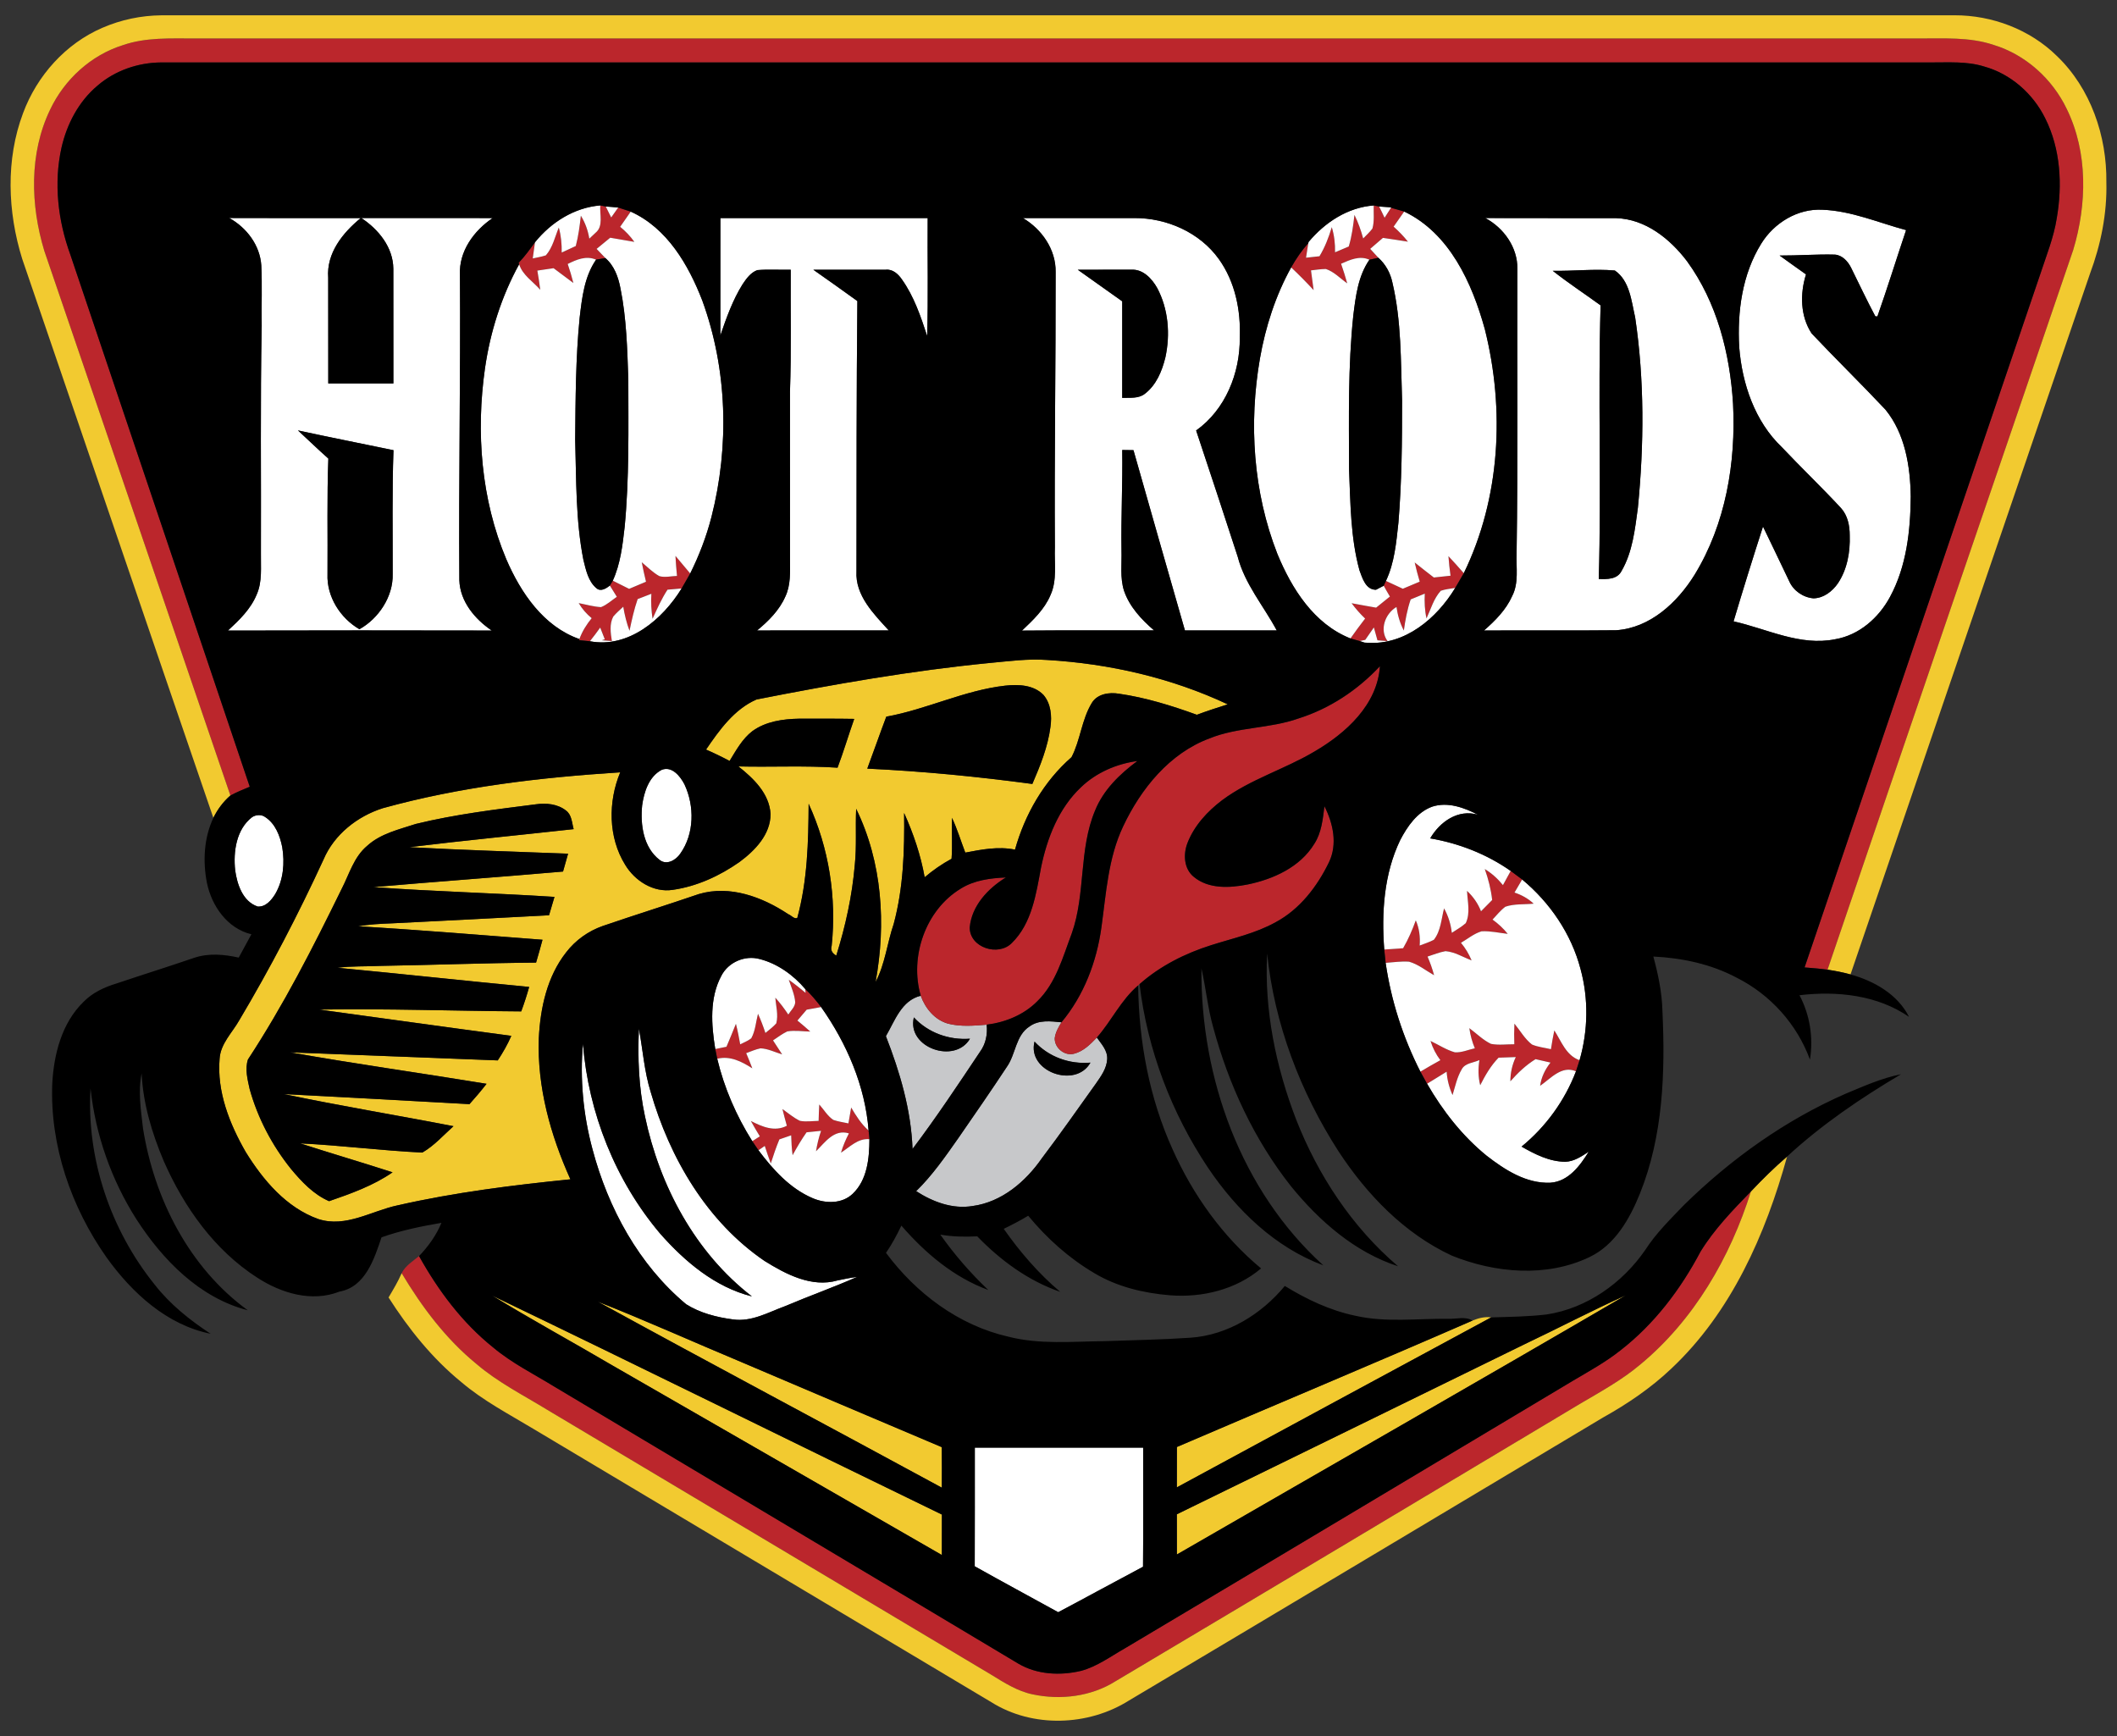
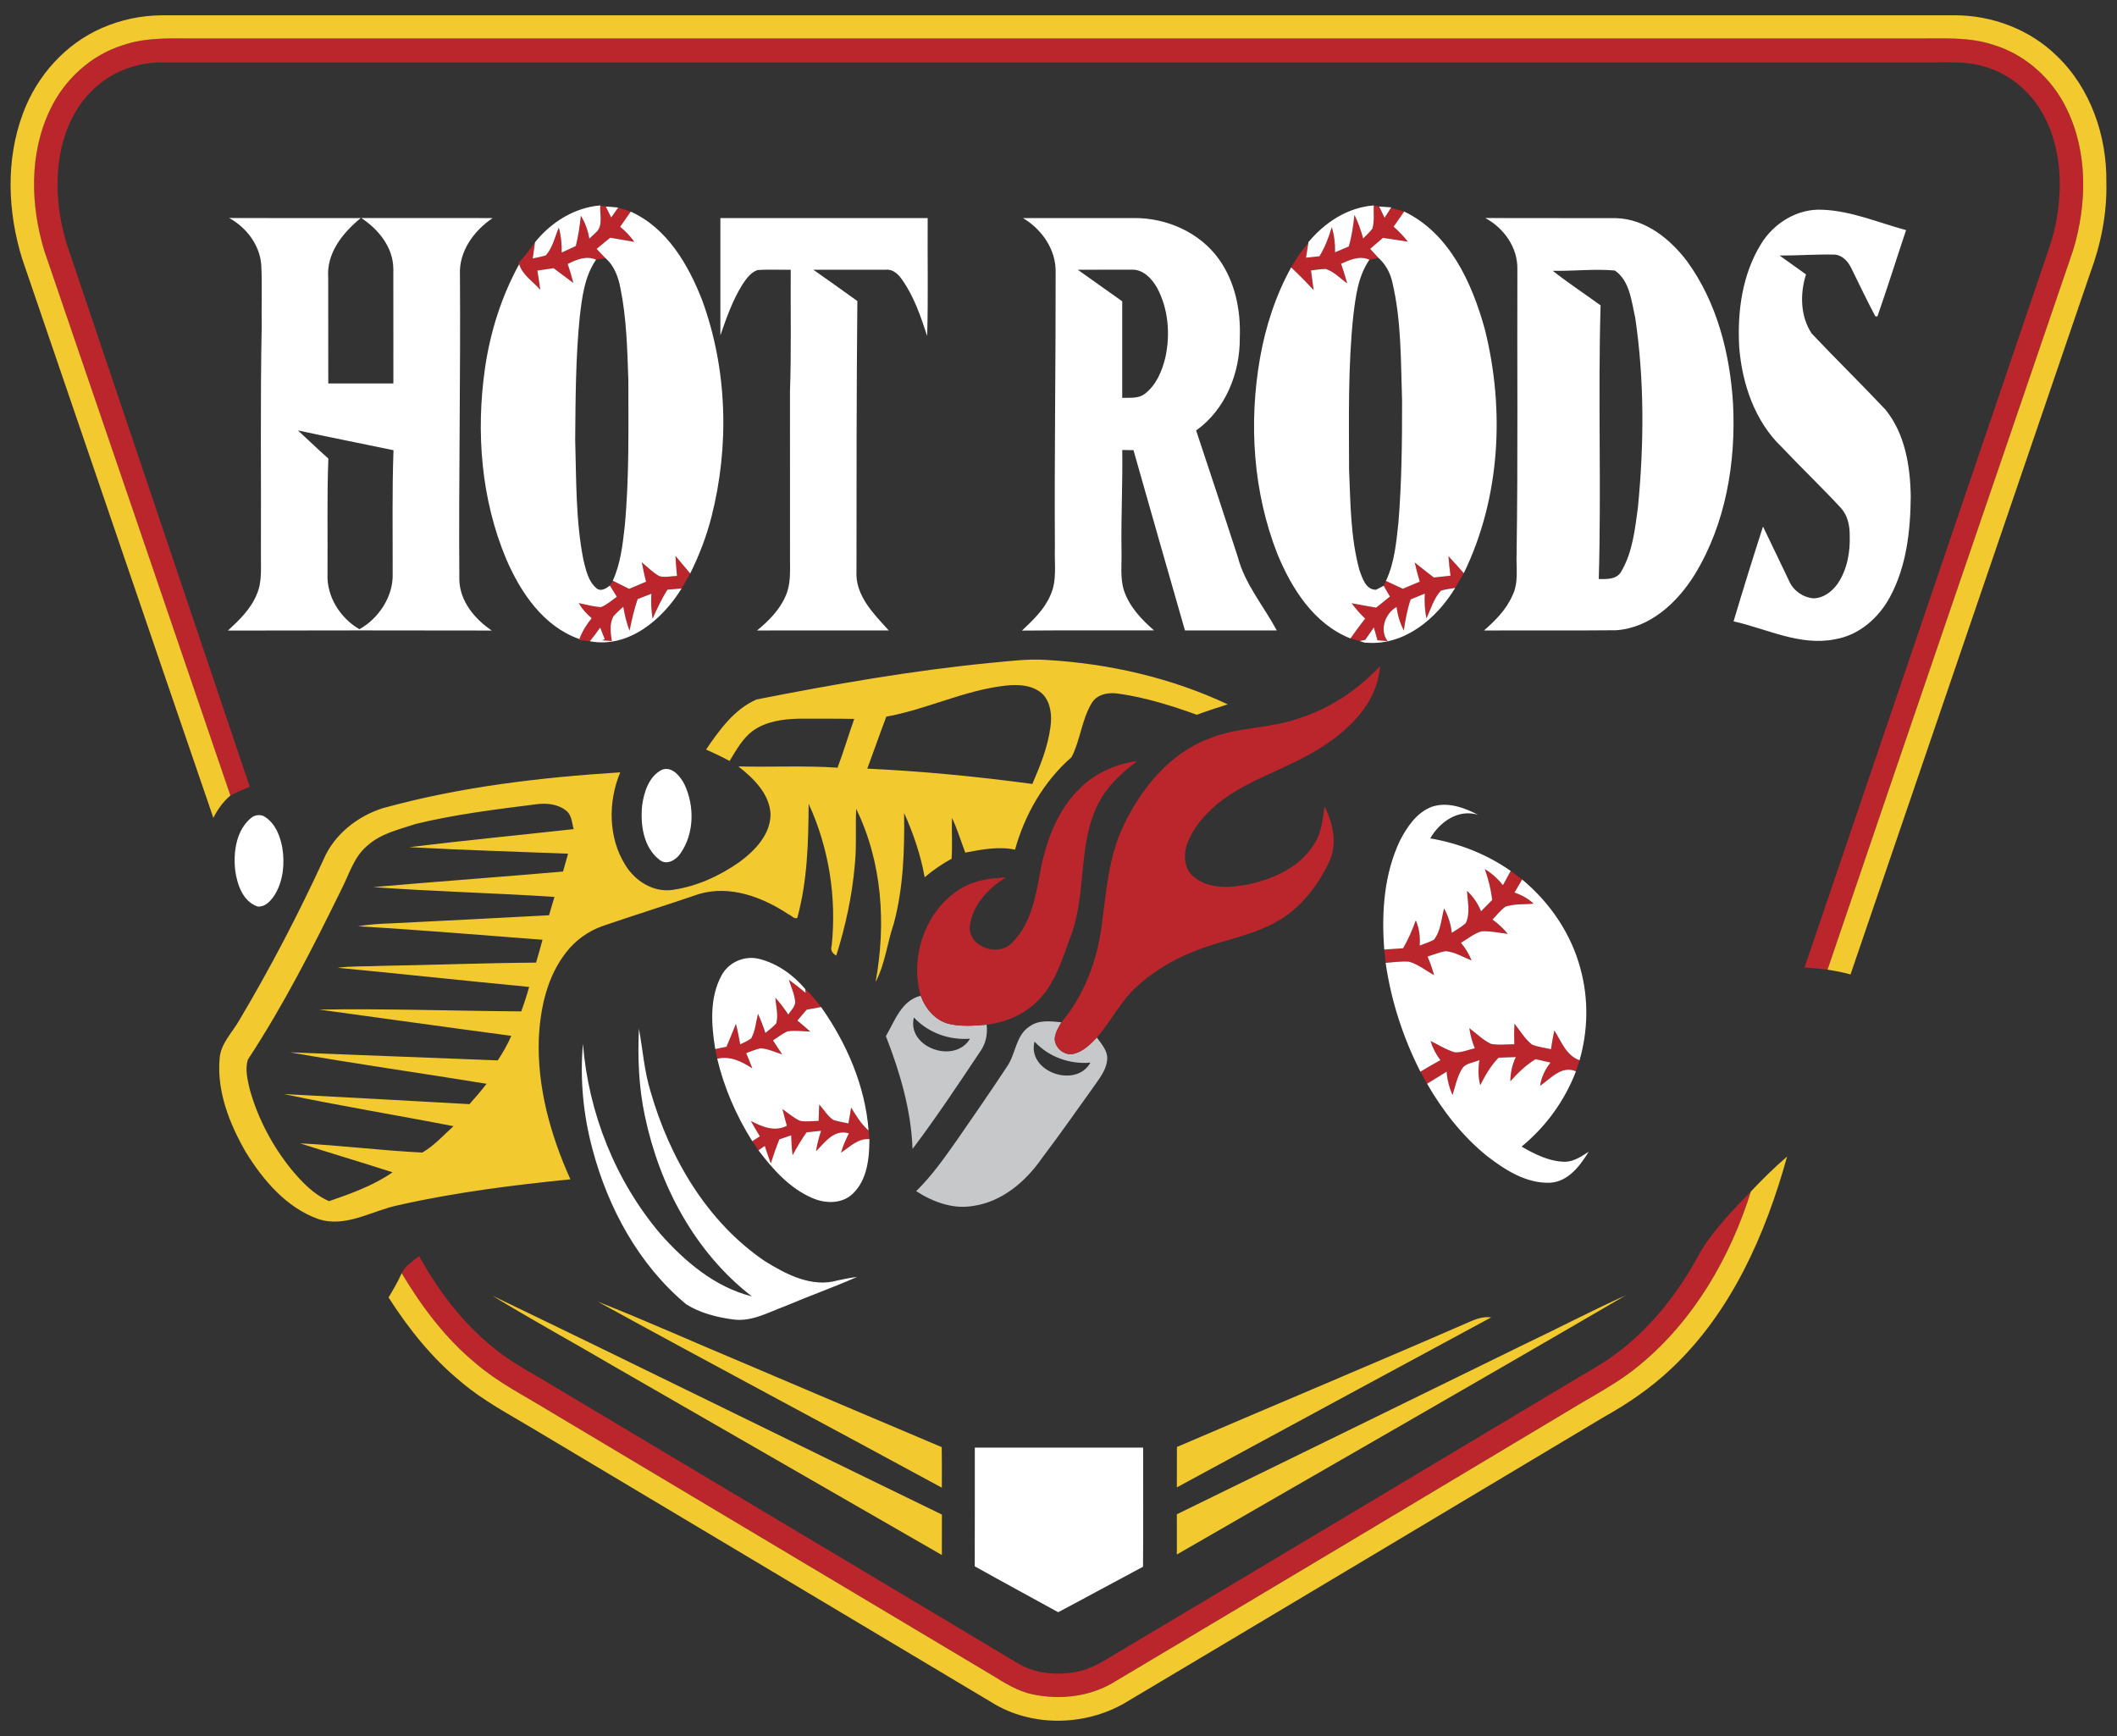
<svg xmlns="http://www.w3.org/2000/svg" version="1.1" id="Layer_2" x="0px" y="0px" width="200px" height="164px" viewBox="0 0 200 164" style="enable-background:new 0 0 200 164;" xml:space="preserve">
  <rect x="0" y="0" width="200" height="164" fill="#333333" stroke="none" />
  <path id="color3" style="fill:#C7C8CA;" d="M89.558,96.702c-1.255-0.359-2.144-1.445-2.573-2.636  c-1.83,0.45-2.446,2.376-3.292,3.821c1.327,3.402,2.384,6.973,2.517,10.655c2.242-2.973,4.304-6.076,6.371-9.173  c0.548-0.744,0.732-1.658,0.632-2.568C92.001,96.903,90.748,97.005,89.558,96.702z M86.337,96.115  c1.355,1.458,3.322,2.157,5.299,2.013C90.203,100.568,85.644,98.964,86.337,96.115z M101.483,99.539  c-0.901,0.249-1.861-0.537-1.839-1.456c0.067-0.551,0.35-1.044,0.636-1.507c-1.012-0.102-2.141-0.252-3.017,0.393  c-1.321,0.851-1.29,2.607-2.136,3.807c-1.495,2.265-3.039,4.499-4.583,6.73c-1.231,1.75-2.455,3.521-3.99,5.022  c1.569,1.013,3.442,1.719,5.334,1.403c2.748-0.371,5.002-2.296,6.538-4.507c1.754-2.317,3.419-4.697,5.11-7.061  c0.484-0.696,1.019-1.428,1.065-2.308c0.048-0.809-0.546-1.428-0.978-2.039C103.016,98.645,102.356,99.315,101.483,99.539z   M97.735,98.399c1.352,1.459,3.312,2.158,5.282,1.988C101.63,102.871,97.009,101.246,97.735,98.399z" />
  <path id="color2" style="fill:#BB262C;" d="M23.596,74.323c-0.619,0.257-1.238,0.509-1.83,0.829  C15.915,57.998,10.045,40.85,4.186,23.7c-1.309-4.318-1.446-9.202,0.547-13.336c1.348-2.853,3.858-5.155,6.881-6.1  c2.169-0.749,4.494-0.628,6.75-0.631c54.298,0,108.593,0,162.891,0c2.365,0.014,4.794-0.158,7.075,0.605  c3.035,0.922,5.572,3.216,6.932,6.069c2.004,4.114,1.902,8.992,0.604,13.305c-7.729,22.667-15.513,45.316-23.212,67.995  c-0.722-0.099-1.446-0.159-2.17-0.215c7.43-21.84,14.85-43.679,22.275-65.517c0.569-1.737,1.267-3.448,1.55-5.263  c0.545-3.153,0.364-6.54-1.092-9.439c-1.151-2.331-3.264-4.202-5.786-4.895c-1.642-0.51-3.379-0.368-5.072-0.379  c-55.712,0-111.419,0-167.13,0C13.051,5.91,10.865,6.659,9.212,8.09c-1.772,1.482-2.894,3.625-3.401,5.856  c-0.751,3.357-0.335,6.903,0.835,10.113C12.296,40.811,17.949,57.565,23.596,74.323z M51.04,27.376  c-0.073-0.608-0.172-1.21-0.274-1.813c0.513-0.073,1.021-0.149,1.534-0.225c0.627,0.461,1.241,0.932,1.869,1.397  c-0.156-0.605-0.33-1.205-0.535-1.796c0.839-0.419,1.75-0.811,2.681-0.407c0.22-0.039,0.659-0.113,0.876-0.15  c-0.277-0.288-0.554-0.577-0.829-0.865c0.43-0.353,0.86-0.704,1.286-1.057c0.761,0.125,1.519,0.271,2.282,0.393  c-0.381-0.535-0.833-1.013-1.342-1.425c0.333-0.479,0.666-0.953,1-1.434c-0.396-0.127-0.79-0.257-1.185-0.388  c-0.221,0.311-0.444,0.624-0.661,0.938c-0.167-0.347-0.336-0.693-0.515-1.034c-0.127-0.026-0.385-0.077-0.514-0.103  c-0.074,0.845,0.316,1.96-0.444,2.58c-0.147,0.141-0.447,0.418-0.594,0.56c-0.127-0.769-0.388-1.51-0.8-2.169  c-0.107,0.964-0.232,1.925-0.479,2.865c-0.447,0.203-0.89,0.41-1.33,0.616c0.013-0.797-0.06-1.594-0.274-2.363  c-0.368,0.884-0.572,1.886-1.22,2.626c-0.401,0.136-0.825,0.202-1.241,0.295c0.073-0.509,0.147-1.018,0.213-1.53  c-0.487,0.67-0.967,1.349-1.548,1.943l0.051,0.133C49.365,25.995,50.359,26.592,51.04,27.376z M123.853,25.543  c0.464-0.053,0.928-0.124,1.404-0.132c0.78,0.257,1.357,0.893,2.019,1.357c-0.175-0.625-0.367-1.241-0.58-1.852  c0.849-0.373,1.757-0.798,2.678-0.378c0.28-0.06,0.564-0.122,0.849-0.184c-0.263-0.28-0.517-0.56-0.773-0.843  c0.403-0.345,0.805-0.69,1.203-1.038c0.788,0.105,1.576,0.243,2.364,0.36c-0.409-0.512-0.865-0.984-1.355-1.42  c0.333-0.475,0.668-0.953,0.999-1.427c-0.416-0.119-0.836-0.238-1.247-0.356c-0.204,0.316-0.405,0.631-0.606,0.944  c-0.169-0.357-0.337-0.716-0.518-1.063c-0.129-0.026-0.381-0.077-0.509-0.099c-0.027,0.726,0.081,1.482-0.125,2.189  c-0.259,0.339-0.575,0.628-0.87,0.931c-0.21-0.766-0.472-1.516-0.826-2.226c-0.113,1.004-0.246,2.014-0.537,2.984  c-0.433,0.181-0.866,0.365-1.296,0.548c0.022-0.806-0.076-1.606-0.307-2.375c-0.286,0.956-0.643,1.892-1.163,2.748  c-0.424,0.046-0.847,0.093-1.271,0.139c0.076-0.458,0.147-0.918,0.216-1.38c-0.631,0.698-1.156,1.479-1.622,2.294  c0.735,0.69,1.44,1.405,2.124,2.146C124.025,26.785,123.942,26.165,123.853,25.543z M63.958,54.41  c-0.552,0.013-1.127,0.173-1.666,0.019c-0.622-0.344-1.122-0.864-1.665-1.312c0.121,0.617,0.257,1.23,0.404,1.841  c-0.534,0.22-1.065,0.447-1.596,0.673c-0.516-0.257-1.028-0.515-1.542-0.772c-0.068,0.116-0.203,0.345-0.275,0.461  c0.219,0.351,0.439,0.704,0.658,1.06c-0.487,0.334-0.936,0.755-1.491,0.975c-0.718-0.036-1.41-0.246-2.112-0.378  c0.322,0.543,0.738,1.02,1.227,1.422c-0.484,0.593-0.897,1.246-1.16,1.973l-0.041,0.105c0.257,0.023,0.774,0.073,1.032,0.099  c0.341-0.419,0.66-0.857,0.975-1.293c0.108,0.275,0.326,0.829,0.433,1.106l-0.283,0.096c0.32,0.019,0.637,0.042,0.953,0.07  c-0.122-0.754-0.244-1.603,0.128-2.308c0.282-0.342,0.625-0.631,0.947-0.933c0.13,0.772,0.314,1.538,0.591,2.273  c0.21-1.009,0.432-2.019,0.768-2.994c0.433-0.165,0.864-0.335,1.296-0.502c-0.048,0.789-0.006,1.579,0.113,2.362  c0.424-0.941,0.848-1.883,1.411-2.751c0.444-0.037,0.891-0.076,1.335-0.116c0.271-0.469,0.54-0.942,0.811-1.414  c-0.46-0.554-0.924-1.109-1.393-1.658C63.844,53.148,63.9,53.779,63.958,54.41z M129.793,59.274c0.12,0.401,0.23,0.806,0.339,1.216  c0.317,0.02,0.633,0.048,0.953,0.076c-0.78-1.061-0.242-2.582,0.844-3.224c0.113,0.772,0.327,1.53,0.695,2.223  c0.139-0.993,0.32-1.985,0.647-2.938c0.443-0.181,0.885-0.363,1.332-0.546c-0.039,0.784-0.008,1.572,0.163,2.339  c0.411-0.885,0.679-1.872,1.35-2.611c0.439-0.15,0.902-0.189,1.359-0.266c0.274-0.461,0.546-0.928,0.812-1.394  c-0.478-0.544-0.954-1.086-1.45-1.609c0.044,0.617,0.109,1.233,0.197,1.847c-0.529,0.054-1.055,0.11-1.577,0.17  c-0.612-0.467-1.208-0.945-1.808-1.421c0.139,0.608,0.297,1.213,0.475,1.813c-0.534,0.217-1.066,0.443-1.597,0.67  c-0.535-0.243-1.063-0.492-1.596-0.741c-0.05,0.113-0.157,0.342-0.211,0.456c0.183,0.347,0.384,0.681,0.584,1.02  c-0.436,0.348-0.871,0.696-1.302,1.05c-0.775-0.13-1.544-0.28-2.318-0.419c0.389,0.518,0.813,1.007,1.281,1.45  c-0.478,0.614-0.94,1.241-1.387,1.878c0.217,0.062,0.652,0.184,0.87,0.246c0.132-0.028,0.395-0.084,0.527-0.113  C129.245,60.051,129.521,59.661,129.793,59.274z M120.516,87.122c2.285-1.224,3.931-3.377,5.041-5.672  c0.818-1.714,0.389-3.665-0.432-5.282c-0.155,1.216-0.27,2.497-0.958,3.552c-1.344,2.202-3.866,3.34-6.306,3.84  c-1.686,0.33-3.685,0.444-5.085-0.727c-0.935-0.76-1.001-2.135-0.592-3.192c0.641-1.652,1.888-2.998,3.282-4.052  c2.658-1.974,5.892-2.915,8.722-4.595c2.966-1.734,5.932-4.403,6.18-8.057c-2.103,2.248-4.731,3.999-7.671,4.929  c-2.735,0.976-5.738,0.798-8.439,1.895c-3.78,1.411-6.479,4.762-8.156,8.32c-1.411,2.983-1.6,6.317-2.047,9.532  c-0.45,3.25-1.655,6.431-3.775,8.965c-0.286,0.463-0.568,0.956-0.636,1.507c-0.023,0.919,0.937,1.705,1.839,1.456  c0.874-0.223,1.533-0.894,2.141-1.524c1.387-1.572,2.278-3.549,3.903-4.924c0.03-0.027,0.097-0.09,0.132-0.121  c1.94-1.717,4.301-2.901,6.761-3.679C116.473,88.638,118.616,88.18,120.516,87.122z M98.349,81.964  c-0.467,2.485-0.862,5.265-2.754,7.118c-1.264,1.306-3.984,0.455-3.984-1.454c0.176-2.053,1.731-3.701,3.415-4.733  c-1.467,0.065-2.985,0.257-4.255,1.052c-3.331,2.011-4.858,6.433-3.787,10.12c0.429,1.191,1.318,2.277,2.573,2.636  c1.19,0.303,2.443,0.201,3.655,0.099c1.768-0.221,3.519-0.932,4.785-2.214c1.768-1.719,2.41-4.177,3.256-6.414  c1.326-3.753,0.649-7.921,2.204-11.61c0.787-1.948,2.331-3.439,3.988-4.669c-1.97,0.269-3.886,1.094-5.328,2.483  C100.011,76.368,98.921,79.178,98.349,81.964z M133.122,90.851c0.869,0.246,1.582,0.84,2.362,1.278  c-0.161-0.602-0.371-1.19-0.617-1.762c0.561-0.183,1.111-0.407,1.697-0.512c0.879,0.074,1.652,0.566,2.465,0.872  c-0.254-0.6-0.587-1.163-1.006-1.661c0.642-0.373,1.23-0.874,1.949-1.086c0.829-0.044,1.649,0.149,2.469,0.242  c-0.414-0.518-0.9-0.965-1.435-1.349c0.391-0.416,0.751-0.871,1.211-1.216c0.855-0.291,1.784-0.198,2.673-0.288  c-0.517-0.486-1.14-0.826-1.81-1.05c0.244-0.41,0.48-0.823,0.724-1.233c-0.364-0.269-0.727-0.54-1.083-0.808  c-0.246,0.446-0.492,0.893-0.732,1.34c-0.484-0.602-1.056-1.117-1.717-1.519c0.339,0.947,0.587,1.923,0.698,2.925  c-0.357,0.354-0.706,0.71-1.054,1.065c-0.287-0.738-0.746-1.388-1.32-1.928c0.043,1.006,0.333,2.097-0.121,3.051  c-0.4,0.356-0.871,0.619-1.317,0.913c-0.093-0.814-0.336-1.594-0.732-2.31c-0.261,0.995-0.304,2.126-0.961,2.964  c-0.428,0.231-0.895,0.373-1.345,0.548c0.065-0.814-0.039-1.629-0.366-2.381c-0.329,0.908-0.71,1.795-1.198,2.633  c-0.594,0.042-1.189,0.084-1.782,0.124c0.044,0.419,0.086,0.837,0.132,1.259C131.641,90.911,132.383,90.793,133.122,90.851z   M71.074,100.924c-0.186-0.48-0.376-0.962-0.579-1.434c0.447-0.164,0.885-0.36,1.355-0.455c0.713,0.031,1.366,0.37,2.043,0.573  c-0.283-0.447-0.573-0.888-0.863-1.323c0.437-0.297,0.865-0.616,1.345-0.848c0.719-0.121,1.451,0,2.175,0.014  c-0.398-0.356-0.803-0.704-1.216-1.041c0.291-0.342,0.583-0.684,0.874-1.026c0.455-0.085,0.91-0.167,1.365-0.249  c-0.463-0.6-0.943-1.188-1.501-1.705l0.037,0.367c-0.517-0.429-1.041-0.851-1.59-1.238c0.231,0.701,0.558,1.388,0.608,2.138  c-0.036,0.455-0.427,0.775-0.654,1.148c-0.37-0.557-0.774-1.094-1.224-1.592c0.057,0.8,0.298,1.623,0.089,2.423  c-0.306,0.343-0.674,0.616-1.027,0.908c-0.203-0.62-0.435-1.224-0.7-1.812c-0.201,0.772-0.246,1.605-0.637,2.318  c-0.311,0.246-0.693,0.387-1.044,0.569c-0.116-0.651-0.242-1.301-0.406-1.94c-0.291,0.724-0.58,1.45-0.891,2.169  c-0.353,0.071-0.707,0.142-1.06,0.215c0.062,0.303,0.125,0.611,0.186,0.916C68.98,99.716,70.077,100.291,71.074,100.924z   M137.228,103.45c0.252-0.82,0.425-1.683,0.867-2.43c0.323-0.607,1.113-0.607,1.671-0.874c-0.123,0.792-0.123,1.598,0.076,2.378  c0.472-0.933,0.999-1.849,1.736-2.604c0.54-0.017,1.084-0.037,1.626-0.057c-0.339,0.718-0.513,1.496-0.513,2.29  c0.702-0.798,1.475-1.536,2.381-2.093c0.467,0.108,0.937,0.215,1.41,0.323c-0.506,0.642-0.869,1.377-0.979,2.195  c0.994-0.683,2.043-1.961,3.384-1.369c0.114-0.351,0.227-0.701,0.339-1.05c-1.277-0.45-1.716-1.776-2.384-2.816  c-0.129,0.587-0.226,1.179-0.32,1.773c-0.599-0.141-1.224-0.201-1.792-0.441c-0.684-0.531-1.112-1.312-1.658-1.971  c-0.032,0.648-0.034,1.296-0.01,1.946c-0.736-0.005-1.482,0.105-2.206-0.037c-0.767-0.367-1.366-0.987-2.044-1.484  c0.09,0.652,0.266,1.295,0.52,1.902c-0.623,0.133-1.238,0.419-1.884,0.382c-0.82-0.232-1.538-0.716-2.303-1.075  c0.202,0.656,0.515,1.267,0.931,1.815c-0.639,0.348-1.266,0.713-1.889,1.086c0.213,0.377,0.422,0.757,0.633,1.142  c0.614-0.378,1.234-0.755,1.847-1.139C136.721,102.007,136.915,102.752,137.228,103.45z M80.153,106.127  c-0.478-0.104-0.967-0.17-1.431-0.33c-0.549-0.371-0.889-0.973-1.324-1.457c-0.026,0.515-0.049,1.032-0.06,1.55  c-0.587,0.008-1.184,0.107-1.765-0.004c-0.602-0.291-1.111-0.732-1.653-1.116c0.129,0.528,0.27,1.054,0.416,1.581  c-1.163,0.605-2.331,0.09-3.4-0.452c0.272,0.49,0.555,0.973,0.849,1.451c-0.18,0.116-0.538,0.345-0.716,0.458  c0.194,0.285,0.39,0.571,0.585,0.859c0.198-0.138,0.396-0.273,0.596-0.41c0.179,0.557,0.368,1.109,0.569,1.658  c0.243-0.769,0.503-1.533,0.812-2.276c0.37-0.13,0.743-0.258,1.114-0.385c0.017,0.628,0.054,1.255,0.135,1.878  c0.405-0.741,0.831-1.471,1.318-2.161c0.457-0.048,0.912-0.092,1.371-0.142c-0.217,0.629-0.37,1.273-0.478,1.932  c0.863-0.848,1.706-2.12,3.11-1.691c-0.305,0.582-0.565,1.19-0.752,1.824c0.833-0.536,1.6-1.374,2.686-1.275  c-0.017-0.274-0.042-0.546-0.079-0.814c-0.691-0.611-1.185-1.389-1.646-2.175C80.322,105.127,80.237,105.627,80.153,106.127z   M45.003,128.846c2.024,1.737,4.421,2.944,6.682,4.329c13.995,8.345,27.99,16.696,41.981,25.048c1.221,0.751,2.46,1.546,3.885,1.841  c2.636,0.564,5.52,0.216,7.825-1.232c14.656-8.716,29.288-17.472,43.923-26.231c1.936-1.14,3.922-2.229,5.648-3.682  c5.082-4.199,8.512-10.129,10.469-16.365c-1.717,1.765-3.453,3.563-4.751,5.666c-1.883,3.57-4.378,6.872-7.587,9.355  c-1.4,1.114-2.976,1.972-4.507,2.88c-14.102,8.431-28.199,16.873-42.32,25.274c-1.338,0.761-2.609,1.708-4.113,2.113  c-1.97,0.471-4.174,0.364-5.946-0.688c-14.584-8.729-29.188-17.416-43.778-26.135c-1.968-1.21-4.058-2.242-5.834-3.736  c-2.916-2.335-5.184-5.376-6.99-8.622c-0.594,0.488-1.286,0.906-1.646,1.614C39.853,123.461,42.113,126.485,45.003,128.846z" />
  <path id="color1" style="fill:#F2CA30;" d="M197.449,25.854c-7.544,22.066-15.089,44.134-22.625,66.202  c-0.713-0.2-1.442-0.339-2.171-0.449c7.699-22.679,15.483-45.328,23.212-67.995c1.299-4.313,1.4-9.191-0.604-13.305  c-1.36-2.853-3.897-5.147-6.932-6.069c-2.281-0.763-4.71-0.591-7.075-0.605c-54.298,0-108.593,0-162.891,0  c-2.256,0.003-4.581-0.119-6.75,0.631c-3.023,0.945-5.533,3.247-6.881,6.1C2.74,14.498,2.877,19.381,4.186,23.7  c5.859,17.15,11.729,34.298,17.58,51.452c-0.675,0.582-1.216,1.312-1.608,2.112C14.118,59.666,8.122,42.052,2.095,24.449  c-1.379-4.437-1.569-9.374,0.086-13.767c1.31-3.531,4.021-6.565,7.5-8.059c1.75-0.76,3.653-1.159,5.559-1.176  c56.47-0.003,112.94,0,169.409-0.003c3.552-0.008,7.121,1.338,9.663,3.837c3.201,3.06,4.74,7.569,4.683,11.942  C199.068,20.171,198.476,23.1,197.449,25.854z M98.926,62.348c5.874,0.347,11.729,1.685,17.064,4.193  c-0.979,0.305-1.957,0.625-2.92,0.984c-2.386-0.863-4.83-1.626-7.346-1.988c-0.922-0.156-2.049,0.002-2.576,0.868  c-0.961,1.572-1.077,3.509-1.916,5.124c-2.622,2.288-4.406,5.401-5.342,8.736c-1.575-0.325-3.149-0.014-4.696,0.28  c-0.42-1.094-0.756-2.22-1.256-3.281c-0.048,1.289,0.057,2.579-0.042,3.865c-0.906,0.489-1.755,1.078-2.54,1.745  c-0.375-2.099-1.065-4.129-1.942-6.071c0.045,3.512-0.064,7.07-0.984,10.48c-0.623,1.815-0.804,3.772-1.712,5.486  c1.007-5.469,0.634-11.314-1.835-16.362c-0.08,1.761,0.056,3.529-0.127,5.285c-0.248,2.919-0.877,5.791-1.751,8.582  c-0.359-0.203-0.573-0.5-0.435-0.925c0.478-4.567-0.257-9.246-2.177-13.42c-0.021,3.617-0.111,7.279-1.073,10.791  c-0.288,0.133-0.579-0.263-0.85-0.356c-2.438-1.624-5.52-2.774-8.444-1.903c-3.026,1.035-6.08,1.985-9.102,3.023  c-1.352,0.475-2.56,1.343-3.433,2.477c-1.807,2.29-2.447,5.262-2.588,8.118c-0.167,4.612,1.103,9.157,2.983,13.33  c-5.469,0.554-10.942,1.238-16.309,2.457c-2.477,0.52-4.898,2.141-7.502,1.299c-3.028-1.078-5.22-3.68-6.864-6.34  c-1.524-2.653-2.729-5.69-2.466-8.803c0.089-1.428,1.186-2.452,1.854-3.631c2.926-4.915,5.572-9.996,7.964-15.191  c1.005-2.362,3.188-4.083,5.599-4.85c7.31-2.025,14.877-2.905,22.431-3.388c-1.154,2.772-1.142,6.145,0.469,8.736  c0.916,1.521,2.673,2.647,4.496,2.366c2.274-0.325,4.427-1.315,6.298-2.627c1.464-1.083,2.944-2.599,2.94-4.544  c-0.118-1.937-1.611-3.36-3.037-4.489c3.122,0.079,6.25-0.093,9.366,0.119c0.574-1.521,1.033-3.08,1.575-4.609  c-1.735-0.031-3.472-0.017-5.209-0.02c-1.527,0.029-3.144,0.254-4.411,1.174c-0.956,0.732-1.536,1.812-2.155,2.819  c-0.727-0.388-1.468-0.747-2.223-1.075c1.259-1.844,2.664-3.818,4.774-4.734c7.304-1.436,14.65-2.729,22.065-3.452  C95.332,62.464,97.125,62.215,98.926,62.348z M38.665,80.032c5.169-0.633,10.353-1.131,15.53-1.705  c-0.172-0.603-0.172-1.35-0.724-1.756c-0.794-0.626-1.871-0.727-2.841-0.589c-3.802,0.483-7.621,0.944-11.348,1.855  c-1.59,0.526-3.312,0.902-4.587,2.061c-1.266,1.05-1.702,2.695-2.432,4.104c-2.688,5.494-5.48,10.966-8.839,16.088  c-0.3,0.904-0.035,1.889,0.161,2.793c0.766,2.749,2.121,5.329,3.908,7.551c1.007,1.208,2.126,2.403,3.597,3.04  c2.073-0.717,4.183-1.471,5.998-2.726c-2.905-0.938-5.832-1.798-8.735-2.735c3.854,0.187,7.693,0.685,11.545,0.869  c1.121-0.644,1.992-1.638,2.944-2.492c-5.337-1.038-10.704-1.914-16.023-3.034c5.845,0.316,11.691,0.613,17.533,0.952  c0.56-0.622,1.101-1.261,1.614-1.922c-6.181-1.015-12.39-1.878-18.561-2.972c6.54,0.246,13.078,0.512,19.619,0.761  c0.486-0.739,0.931-1.507,1.28-2.32c-6.05-0.803-12.097-1.654-18.149-2.48c6.361-0.105,12.724,0.128,19.086,0.17  c0.283-0.758,0.531-1.53,0.75-2.311c-6.039-0.577-12.07-1.236-18.109-1.81c1.348-0.175,2.709-0.11,4.063-0.178  c4.901-0.082,9.798-0.272,14.698-0.308c0.215-0.719,0.414-1.44,0.609-2.16c-5.809-0.442-11.614-0.931-17.431-1.273  c1.053-0.181,2.117-0.238,3.181-0.277c4.955-0.257,9.913-0.489,14.866-0.763c0.167-0.579,0.339-1.159,0.514-1.737  c-5.704-0.37-11.423-0.506-17.123-0.924c5.975-0.52,11.956-0.947,17.932-1.47c0.155-0.563,0.32-1.126,0.477-1.686  C48.667,80.456,43.662,80.304,38.665,80.032z M98.581,65.65c-0.922-0.956-2.376-1.015-3.614-0.877  c-3.871,0.438-7.417,2.24-11.235,2.93c-0.619,1.628-1.185,3.277-1.797,4.909c5.216,0.243,10.419,0.752,15.595,1.448  c0.746-1.725,1.462-3.498,1.708-5.376C99.391,67.646,99.285,66.476,98.581,65.65z M165.417,112.555  c-1.958,6.236-5.388,12.165-10.469,16.365c-1.726,1.453-3.712,2.542-5.648,3.682c-14.634,8.759-29.267,17.515-43.923,26.231  c-2.305,1.448-5.189,1.795-7.825,1.232c-1.425-0.295-2.664-1.091-3.885-1.841c-13.991-8.351-27.986-16.703-41.981-25.048  c-2.261-1.385-4.658-2.592-6.682-4.329c-2.89-2.361-5.15-5.385-7.058-8.569c-0.343,0.799-0.794,1.543-1.237,2.294  c1.896,2.967,4.126,5.755,6.866,7.989c2.082,1.774,4.519,3.04,6.852,4.445c14.405,8.605,28.819,17.194,43.223,25.796  c3.885,2.45,9.157,2.274,13.008-0.154c14.943-8.888,29.858-17.82,44.783-26.733c2.318-1.294,4.526-2.79,6.454-4.622  c5.662-5.322,8.897-12.662,10.939-20.035C167.631,110.29,166.503,111.404,165.417,112.555z M57.852,128.99  c10.378,5.97,20.754,11.94,31.129,17.913c0.002-1.274,0-2.55,0.004-3.822c-14.177-6.867-28.29-13.868-42.49-20.689  C50.226,124.68,54.079,126.77,57.852,128.99z M153.585,122.373c-3.239,1.457-6.385,3.114-9.595,4.636  c-10.936,5.352-21.87,10.705-32.81,16.045c0.004,1.265,0.002,2.534,0.004,3.799C125.318,138.694,139.489,130.597,153.585,122.373z   M56.475,122.967c10.797,5.925,21.68,11.695,32.503,17.575c0.005-1.279,0.013-2.554-0.009-3.83  c-6.3-2.655-12.583-5.346-18.878-8.015C65.546,126.801,61.056,124.77,56.475,122.967z M111.182,140.51  c9.895-5.359,19.792-10.712,29.695-16.056c-0.611-0.086-1.199,0.07-1.757,0.297c-9.283,4.047-18.626,7.949-27.932,11.944  C111.18,137.967,111.18,139.239,111.182,140.51z" />
  <path id="fill" style="fill:#FFFFFF;" d="M50.33,24.415c0.073-0.509,0.147-1.018,0.213-1.53c1.524-1.889,3.714-3.277,6.17-3.479  c-0.074,0.845,0.316,1.96-0.444,2.58c-0.147,0.141-0.447,0.418-0.594,0.56c-0.127-0.769-0.388-1.51-0.8-2.169  c-0.107,0.964-0.232,1.925-0.479,2.865c-0.447,0.203-0.89,0.41-1.33,0.616c0.013-0.797-0.06-1.594-0.274-2.363  c-0.368,0.884-0.572,1.886-1.22,2.626C51.17,24.257,50.746,24.322,50.33,24.415z M58.404,19.605  c-0.391-0.037-0.787-0.074-1.177-0.096c0.179,0.342,0.348,0.687,0.515,1.034C57.96,20.229,58.183,19.916,58.404,19.605z   M124.656,24.208c0.519-0.856,0.876-1.792,1.163-2.748c0.231,0.769,0.328,1.569,0.307,2.375c0.431-0.183,0.864-0.368,1.296-0.548  c0.291-0.97,0.424-1.98,0.537-2.984c0.354,0.71,0.617,1.46,0.826,2.226c0.294-0.302,0.611-0.591,0.87-0.931  c0.206-0.706,0.098-1.462,0.125-2.189c-2.463,0.184-4.611,1.6-6.161,3.456l-0.018,0.101c-0.07,0.461-0.141,0.922-0.216,1.38  C123.809,24.302,124.232,24.254,124.656,24.208z M131.413,19.628l0.026-0.04c-0.387-0.031-0.768-0.057-1.151-0.079  c0.181,0.347,0.349,0.707,0.518,1.063C131.007,20.259,131.209,19.944,131.413,19.628z M61.65,58.456  c-0.12-0.783-0.161-1.572-0.113-2.362c-0.432,0.167-0.863,0.337-1.296,0.502c-0.336,0.975-0.559,1.985-0.768,2.994  c-0.277-0.735-0.461-1.501-0.591-2.273c-0.322,0.302-0.665,0.591-0.947,0.933c-0.372,0.704-0.25,1.553-0.128,2.308  c-0.317-0.029-0.633-0.051-0.953-0.07l0.283-0.096c-0.108-0.277-0.325-0.832-0.433-1.106c-0.315,0.436-0.633,0.874-0.975,1.293  c3.653,0.687,6.871-2.07,8.667-4.988c-0.444,0.04-0.891,0.079-1.335,0.116C62.498,56.573,62.074,57.515,61.65,58.456z   M173.377,60.388c2.262-0.382,4.12-2.022,5.183-4.005c1.558-2.89,1.926-6.246,1.955-9.484c-0.047-2.862-0.533-5.921-2.392-8.204  c-2.288-2.434-4.681-4.767-6.973-7.196c-1.075-1.632-1.106-3.753-0.531-5.577c-0.834-0.588-1.667-1.182-2.493-1.782  c1.742,0.009,3.484-0.135,5.225-0.087c0.707,0.059,1.226,0.639,1.526,1.236c0.76,1.535,1.487,3.085,2.293,4.595  c0.047,0.003,0.147,0.006,0.195,0.008c0.95-2.703,1.799-5.441,2.709-8.154c-2.606-0.699-5.155-1.816-7.884-1.923  c-2.352-0.133-4.593,1.239-5.806,3.212c-1.795,2.893-2.265,6.419-2.075,9.764c0.271,3.464,1.476,7.03,4.043,9.471  c1.83,1.936,3.759,3.777,5.572,5.734c0.633,0.693,0.828,1.665,0.825,2.582c0.053,1.567-0.231,3.204-1.115,4.527  c-0.525,0.761-1.346,1.402-2.303,1.419c-0.983-0.079-1.904-0.716-2.298-1.62c-0.833-1.716-1.635-3.447-2.476-5.161  c-0.96,2.975-1.89,5.961-2.781,8.956C166.938,59.403,170.057,61.064,173.377,60.388z M58.588,21.426  c0.333-0.479,0.666-0.953,1-1.434c3.44,1.555,5.452,5.025,6.761,8.404c2.37,6.507,2.57,13.743,0.865,20.437  c-0.475,1.846-1.159,3.636-2.008,5.342c-0.46-0.554-0.924-1.109-1.393-1.658c0.031,0.631,0.087,1.261,0.145,1.892  c-0.552,0.013-1.127,0.173-1.666,0.019c-0.622-0.344-1.122-0.864-1.665-1.312c0.121,0.617,0.257,1.23,0.404,1.841  c-0.534,0.22-1.065,0.447-1.596,0.673c-0.516-0.257-1.028-0.515-1.542-0.772c0.724-1.59,0.924-3.348,1.12-5.065  c0.444-4.624,0.348-9.273,0.348-13.91c-0.099-2.889-0.169-5.805-0.744-8.651c-0.203-1.06-0.583-2.132-1.425-2.853  c-0.277-0.288-0.554-0.577-0.829-0.865c0.43-0.353,0.86-0.704,1.286-1.057c0.761,0.125,1.519,0.271,2.282,0.393  C59.549,22.316,59.097,21.839,58.588,21.426z M131.66,21.411c0.333-0.475,0.668-0.953,0.999-1.427  c4.291,2.055,6.41,6.755,7.614,11.107c1.907,7.596,1.472,15.96-1.984,23.058c-0.478-0.544-0.954-1.086-1.45-1.609  c0.044,0.617,0.109,1.233,0.197,1.847c-0.529,0.054-1.055,0.11-1.577,0.17c-0.612-0.467-1.208-0.945-1.808-1.421  c0.139,0.608,0.297,1.213,0.475,1.813c-0.534,0.217-1.066,0.443-1.597,0.67c-0.535-0.243-1.063-0.492-1.596-0.741  c0.812-1.713,0.976-3.634,1.179-5.494c0.315-3.84,0.351-7.7,0.346-11.554c-0.128-3.73-0.052-7.513-0.921-11.167  c-0.191-0.888-0.638-1.699-1.317-2.31c-0.263-0.28-0.517-0.56-0.773-0.843c0.403-0.345,0.805-0.69,1.203-1.038  c0.788,0.105,1.576,0.243,2.364,0.36C132.606,22.319,132.15,21.847,131.66,21.411z M43.396,54.813  c-0.071-9.614,0.124-19.226,0.057-28.841c-0.113-2.223,1.32-4.182,3.09-5.372c-4.137,0.005-8.27,0.005-12.408-0.003  c1.626,1.069,3.009,2.768,3.025,4.795c0.008,3.612,0,7.223,0.004,10.834c-2.05,0-4.101,0.003-6.151,0  c-0.002-3.328,0.002-6.657-0.006-9.985c-0.181-2.327,1.377-4.253,3.071-5.638c-4.14-0.005-8.283,0.012-12.422-0.009  c1.639,0.911,2.901,2.563,3.029,4.471c0.093,1.903,0.006,3.81,0.039,5.713c-0.141,7.163-0.045,14.329-0.074,21.494  c-0.025,1.299,0.147,2.669-0.399,3.891c-0.559,1.374-1.648,2.421-2.719,3.407c8.307-0.023,16.618-0.02,24.926-0.003  C44.86,58.488,43.464,56.824,43.396,54.813z M37.097,54.231c0.058,2.132-1.336,4.211-3.142,5.212  c-1.804-1.047-3.102-3.077-3.014-5.203c0.029-3.64-0.06-7.279,0.079-10.918c-0.974-0.865-1.913-1.773-2.872-2.661  c3.004,0.65,6.018,1.247,9.027,1.869C37.034,46.43,37.11,50.332,37.097,54.231z M70.15,26.861c-0.933,1.493-1.524,3.168-2.093,4.824  c0-3.692,0-7.385,0-11.082c6.527,0,13.057,0,19.584,0c-0.029,3.712,0.061,7.428-0.049,11.139c-0.607-1.85-1.241-3.736-2.381-5.339  c-0.345-0.507-0.872-0.998-1.533-0.922c-2.282-0.006-4.561,0.003-6.84,0c1.391,0.981,2.785,1.957,4.16,2.958  c-0.085,8.512-0.076,17.024-0.083,25.536c-0.13,2.276,1.632,4.026,3.052,5.582c-4.149,0.003-8.297-0.005-12.443,0.003  c1.075-0.887,2.099-1.902,2.669-3.201c0.518-1.089,0.445-2.324,0.442-3.497c-0.005-5.286,0-10.568-0.003-15.85  c0.136-3.843,0.045-7.686,0.07-11.529c-1.052,0.02-2.103-0.054-3.153,0.034C70.919,25.745,70.51,26.324,70.15,26.861z   M113.003,40.667c2.771-1.974,4.152-5.421,4.124-8.755c0.103-2.596-0.443-5.297-1.977-7.435c-1.801-2.519-4.929-3.896-7.987-3.877  c-3.507,0.005-7.013,0.005-10.522,0c1.782,1.054,3.122,2.972,3.088,5.093c0.013,8.667-0.124,17.331-0.071,26.001  c-0.062,1.51,0.233,3.111-0.421,4.536c-0.568,1.343-1.649,2.358-2.687,3.342c4.161-0.039,8.32-0.006,12.478-0.02  c-1.193-1.024-2.322-2.231-2.84-3.75c-0.39-1.233-0.198-2.539-0.237-3.809c-0.051-3.162,0.118-6.321,0.07-9.482  c0.354,0.006,0.704,0.009,1.061,0.015c1.611,5.681,3.234,11.356,4.862,17.029c2.893-0.003,5.784,0,8.676,0  c-1.243-2.315-3.025-4.386-3.693-6.973C115.635,48.607,114.327,44.634,113.003,40.667z M110.096,33.769  c-0.314,1.283-0.854,2.604-1.935,3.43c-0.608,0.481-1.422,0.354-2.141,0.388c0-3.043,0-6.083,0-9.123  c-1.4-0.995-2.8-1.985-4.196-2.98c1.683,0,3.368-0.012,5.053-0.005c1.106-0.068,1.949,0.843,2.446,1.727  C110.384,29.199,110.574,31.583,110.096,33.769z M159.382,24.681c-1.604-2.118-3.931-3.99-6.696-4.072  c-4.123-0.017-8.244,0.009-12.364-0.011c1.748,0.938,3.059,2.771,3.029,4.801c-0.031,8.956,0.062,17.914-0.073,26.87  c-0.057,1.349,0.229,2.794-0.421,4.044c-0.577,1.303-1.605,2.327-2.661,3.252c4.156-0.03,8.312,0.02,12.471-0.026  c3.228-0.209,5.802-2.622,7.43-5.246c2.938-4.802,3.912-10.593,3.629-16.153C163.436,33.401,162.21,28.566,159.382,24.681z   M154.736,47.973c-0.276,2.03-0.498,4.169-1.544,5.97c-0.417,0.811-1.374,0.775-2.151,0.753c0.252-8.611-0.082-17.239,0.172-25.849  c-1.505-1.094-3.063-2.116-4.521-3.266c1.954,0.042,3.924-0.201,5.868-0.026c1.411,0.967,1.564,2.89,1.919,4.428  C155.366,35.93,155.321,41.998,154.736,47.973z M55.898,58.4c-0.484,0.593-0.897,1.246-1.16,1.973  c-3.393-1.188-5.543-4.38-6.907-7.542c-2.381-5.655-2.876-11.998-2.014-18.038c0.495-3.43,1.558-6.79,3.229-9.833  c0.319,1.035,1.312,1.632,1.993,2.415c-0.073-0.608-0.172-1.21-0.274-1.813c0.513-0.073,1.021-0.149,1.534-0.225  c0.627,0.461,1.241,0.932,1.869,1.397c-0.156-0.605-0.33-1.205-0.535-1.796c0.839-0.419,1.75-0.811,2.681-0.407  c-1.106,1.6-1.329,3.586-1.551,5.47c-0.38,3.834-0.389,7.691-0.423,11.54c0.111,3.786,0.039,7.61,0.775,11.342  c0.24,0.953,0.449,2.042,1.247,2.697c0.405,0.343,0.916,0,1.255-0.26c0.219,0.351,0.439,0.704,0.658,1.06  c-0.487,0.334-0.936,0.755-1.491,0.975c-0.718-0.036-1.41-0.246-2.112-0.378C54.993,57.52,55.409,57.998,55.898,58.4z   M128.968,58.436c-0.478,0.614-0.94,1.241-1.387,1.878c-3.451-1.366-5.555-4.708-6.908-7.997c-2.283-5.831-2.71-12.306-1.644-18.448  c0.527-3.001,1.474-5.939,2.95-8.608c0.735,0.69,1.44,1.405,2.124,2.146c-0.078-0.622-0.16-1.241-0.25-1.864  c0.464-0.053,0.928-0.124,1.404-0.132c0.78,0.257,1.357,0.893,2.019,1.357c-0.175-0.625-0.367-1.241-0.58-1.852  c0.849-0.373,1.757-0.798,2.678-0.378c-1.065,1.535-1.295,3.433-1.518,5.237c-0.515,4.842-0.415,9.716-0.405,14.577  c0.135,3.184,0.135,6.43,0.984,9.527c0.273,0.738,0.589,1.842,1.56,1.836c0.183-0.097,0.548-0.283,0.73-0.379  c0.183,0.347,0.384,0.681,0.584,1.02c-0.436,0.348-0.871,0.696-1.302,1.05c-0.775-0.13-1.544-0.28-2.318-0.419  C128.076,57.504,128.5,57.993,128.968,58.436z M129.185,60.722l-0.28-0.014c-0.113-0.037-0.34-0.11-0.452-0.148  c0.132-0.028,0.395-0.084,0.527-0.113c0.267-0.396,0.542-0.786,0.814-1.173c0.12,0.401,0.23,0.806,0.339,1.216  c0.317,0.02,0.633,0.048,0.953,0.076c-0.78-1.061-0.242-2.582,0.844-3.224c0.113,0.772,0.327,1.53,0.695,2.223  c0.139-0.993,0.32-1.985,0.647-2.938c0.443-0.181,0.885-0.363,1.332-0.546c-0.039,0.784-0.008,1.572,0.163,2.339  c0.411-0.885,0.679-1.872,1.35-2.611c0.439-0.15,0.902-0.189,1.359-0.266C135.733,58.42,132.74,60.962,129.185,60.722z   M64.669,74.111c0.957,2.036,0.929,4.669-0.403,6.535c-0.405,0.605-1.281,1.122-1.949,0.591c-1.541-1.182-1.833-3.34-1.651-5.153  c0.175-1.263,0.635-2.72,1.84-3.353C63.474,72.332,64.28,73.345,64.669,74.111z M132.557,89.579  c-0.594,0.042-1.189,0.084-1.782,0.124c-0.268-3.493-0.03-7.144,1.509-10.344c0.676-1.29,1.59-2.63,3.014-3.153  c1.475-0.481,3.021,0.087,4.332,0.764c-1.88-0.56-3.602,0.667-4.513,2.231c2.718,0.464,5.341,1.49,7.604,3.077  c-0.246,0.446-0.492,0.893-0.732,1.34c-0.484-0.602-1.056-1.117-1.717-1.519c0.339,0.947,0.587,1.923,0.698,2.925  c-0.357,0.354-0.706,0.71-1.054,1.065c-0.287-0.738-0.746-1.388-1.32-1.928c0.043,1.006,0.333,2.097-0.121,3.051  c-0.4,0.356-0.871,0.619-1.317,0.913c-0.093-0.814-0.336-1.594-0.732-2.31c-0.261,0.995-0.304,2.126-0.961,2.964  c-0.428,0.231-0.895,0.373-1.345,0.548c0.065-0.814-0.039-1.629-0.366-2.381C133.426,87.855,133.044,88.742,132.557,89.579z   M24.34,85.64c-1.408-0.478-1.939-2.096-2.123-3.434c-0.186-1.762,0.107-3.862,1.6-5.011c0.36-0.235,0.883-0.271,1.238-0.008  c0.964,0.625,1.4,1.776,1.611,2.856c0.246,1.481,0.107,3.097-0.662,4.414C25.643,85.038,25.101,85.702,24.34,85.64z   M136.077,100.155c-0.639,0.348-1.266,0.713-1.889,1.086c-1.64-3.221-2.765-6.701-3.283-10.279c0.735-0.051,1.477-0.169,2.216-0.111  c0.869,0.246,1.582,0.84,2.362,1.278c-0.161-0.602-0.371-1.19-0.617-1.762c0.561-0.183,1.111-0.407,1.697-0.512  c0.879,0.074,1.652,0.566,2.465,0.872c-0.254-0.6-0.587-1.163-1.006-1.661c0.642-0.373,1.23-0.874,1.949-1.086  c0.829-0.044,1.649,0.149,2.469,0.242c-0.414-0.518-0.9-0.965-1.435-1.349c0.391-0.416,0.751-0.871,1.211-1.216  c0.855-0.291,1.784-0.198,2.673-0.288c-0.517-0.486-1.14-0.826-1.81-1.05c0.244-0.41,0.48-0.823,0.724-1.233  c2.628,2.18,4.646,5.139,5.515,8.455c0.769,2.808,0.715,5.825-0.091,8.619c-1.277-0.45-1.716-1.776-2.384-2.816  c-0.129,0.587-0.226,1.179-0.32,1.773c-0.599-0.141-1.224-0.201-1.792-0.441c-0.684-0.531-1.112-1.312-1.658-1.971  c-0.032,0.648-0.034,1.296-0.01,1.946c-0.736-0.005-1.482,0.105-2.206-0.037c-0.767-0.367-1.366-0.987-2.044-1.484  c0.09,0.652,0.266,1.295,0.52,1.902c-0.623,0.133-1.238,0.419-1.884,0.382c-0.82-0.232-1.538-0.716-2.303-1.075  C135.348,98.995,135.662,99.607,136.077,100.155z M68.632,98.888c-0.353,0.071-0.707,0.142-1.06,0.215  c-0.374-2.296-0.557-4.827,0.588-6.943c0.67-1.274,2.217-1.936,3.609-1.56c1.686,0.43,3.193,1.519,4.303,2.83l0.037,0.367  c-0.517-0.429-1.041-0.851-1.59-1.238c0.231,0.701,0.558,1.388,0.608,2.138c-0.036,0.455-0.427,0.775-0.654,1.148  c-0.37-0.557-0.774-1.094-1.224-1.592c0.057,0.8,0.298,1.623,0.089,2.423c-0.306,0.343-0.674,0.616-1.027,0.908  c-0.203-0.62-0.435-1.224-0.7-1.812c-0.201,0.772-0.246,1.605-0.637,2.318c-0.311,0.246-0.693,0.387-1.044,0.569  c-0.116-0.651-0.242-1.301-0.406-1.94C69.232,97.444,68.943,98.169,68.632,98.888z M76.208,95.385  c0.455-0.085,0.91-0.167,1.365-0.249c2.421,3.43,4.163,7.451,4.486,11.667c-0.691-0.611-1.185-1.389-1.646-2.175  c-0.091,0.499-0.176,0.999-0.26,1.499c-0.478-0.104-0.967-0.17-1.431-0.33c-0.549-0.371-0.889-0.973-1.324-1.457  c-0.026,0.515-0.049,1.032-0.06,1.55c-0.587,0.008-1.184,0.107-1.765-0.004c-0.602-0.291-1.111-0.732-1.653-1.116  c0.129,0.528,0.27,1.054,0.416,1.581c-1.163,0.605-2.331,0.09-3.4-0.452c0.272,0.49,0.555,0.973,0.849,1.451  c-0.18,0.116-0.538,0.345-0.716,0.458c-1.51-2.398-2.653-5.029-3.312-7.788c1.222-0.303,2.32,0.271,3.317,0.905  c-0.186-0.48-0.376-0.962-0.579-1.434c0.447-0.164,0.885-0.36,1.355-0.455c0.713,0.031,1.366,0.37,2.043,0.573  c-0.283-0.447-0.573-0.888-0.863-1.323c0.437-0.297,0.865-0.616,1.345-0.848c0.719-0.121,1.451,0,2.175,0.014  c-0.398-0.356-0.803-0.704-1.216-1.041C75.625,96.069,75.916,95.727,76.208,95.385z M71.033,122.47  c-5.37-4.143-8.73-10.463-10.104-17.024c-0.586-2.715-0.695-5.506-0.567-8.271c0.364,1.996,0.504,4.037,1.112,5.989  c1.798,6.239,5.314,12.254,10.763,15.963c2.021,1.256,4.451,2.536,6.888,1.836c0.614-0.131,1.228-0.255,1.85-0.334  c-2.235,0.989-4.545,1.803-6.792,2.759c-1.601,0.582-3.184,1.516-4.951,1.256c-1.53-0.203-3.101-0.603-4.412-1.433  c-4.47-3.729-7.372-9.081-8.849-14.654c-0.871-3.236-1.193-6.617-0.899-9.951c0.521,6.538,3.06,12.928,7.304,17.946  C64.704,119.186,67.549,121.597,71.033,122.47z M147.889,109.752c0.831-0.028,1.527-0.515,2.202-0.949  c-0.822,1.331-1.928,2.822-3.628,2.928c-2.27,0.096-4.299-1.216-6.02-2.553c-2.299-1.87-4.145-4.24-5.622-6.796  c0.614-0.378,1.234-0.755,1.847-1.139c0.051,0.763,0.246,1.508,0.559,2.206c0.252-0.82,0.425-1.683,0.867-2.43  c0.323-0.607,1.113-0.607,1.671-0.874c-0.123,0.792-0.123,1.598,0.076,2.378c0.472-0.933,0.999-1.849,1.736-2.604  c0.54-0.017,1.084-0.037,1.626-0.057c-0.339,0.718-0.513,1.496-0.513,2.29c0.702-0.798,1.475-1.536,2.381-2.093  c0.467,0.108,0.937,0.215,1.41,0.323c-0.506,0.642-0.869,1.377-0.979,2.195c0.994-0.683,2.043-1.961,3.384-1.369  c-1.056,2.768-2.847,5.237-5.14,7.112C145.016,109.046,146.388,109.749,147.889,109.752z M79.451,108.893  c0.833-0.536,1.6-1.374,2.686-1.275c-0.008,1.804-0.198,3.851-1.586,5.166c-1.006,0.958-2.563,0.931-3.775,0.41  c-2.144-0.911-3.75-2.703-5.122-4.528c0.198-0.138,0.396-0.273,0.596-0.41c0.179,0.557,0.368,1.109,0.569,1.658  c0.243-0.769,0.503-1.533,0.812-2.276c0.37-0.13,0.743-0.258,1.114-0.385c0.017,0.628,0.054,1.255,0.135,1.878  c0.405-0.741,0.831-1.471,1.318-2.161c0.457-0.048,0.912-0.092,1.371-0.142c-0.217,0.629-0.37,1.273-0.478,1.932  c0.863-0.848,1.706-2.12,3.11-1.691C79.898,107.651,79.638,108.259,79.451,108.893z M99.972,152.306  c-2.63-1.445-5.268-2.873-7.886-4.338c0.019-3.739,0.002-7.473,0.008-11.21c5.301-0.006,10.604-0.002,15.903-0.002  c-0.006,3.752,0.023,7.501-0.012,11.254C105.307,149.429,102.651,150.889,99.972,152.306z" />
-   <path id="outline" d="M170.484,91.392c7.43-21.84,14.85-43.679,22.275-65.517c0.569-1.737,1.267-3.448,1.55-5.263  c0.545-3.153,0.364-6.54-1.092-9.439c-1.151-2.331-3.264-4.202-5.786-4.895c-1.642-0.51-3.379-0.368-5.072-0.379  c-55.712,0-111.419,0-167.13,0C13.051,5.91,10.865,6.659,9.212,8.09c-1.772,1.482-2.894,3.625-3.401,5.856  c-0.751,3.357-0.335,6.903,0.835,10.113c5.65,16.752,11.303,33.507,16.949,50.264c-0.619,0.257-1.238,0.509-1.83,0.829  c-0.675,0.582-1.216,1.312-1.608,2.112c-0.894,1.898-1.007,4.101-0.608,6.14c0.452,2.189,1.93,4.311,4.202,4.857  c-0.404,0.73-0.796,1.471-1.197,2.203c-1.377-0.304-2.833-0.438-4.194,0.015c-2.451,0.842-4.925,1.612-7.383,2.44  c-1.139,0.347-2.258,0.871-3.099,1.739c-2.036,1.988-2.783,4.912-2.938,7.669c-0.242,5.869,1.776,11.716,5.142,16.484  c2.394,3.326,5.678,6.354,9.815,7.189c-1.973-1.296-3.84-2.786-5.296-4.659c-4.155-5.162-6.44-11.887-6.049-18.521  c0.475,4.38,1.962,8.633,4.327,12.348c2.481,3.848,5.965,7.435,10.53,8.614c-5.522-4.012-8.84-10.533-9.897-17.179  c-0.196-1.719-0.484-3.478-0.133-5.192c0.144,2.872,0.984,5.673,2.106,8.308c1.906,4.329,4.782,8.383,8.807,10.974  c2.27,1.472,5.152,2.356,7.782,1.323c2.44-0.435,3.282-3.084,3.97-5.125c1.836-0.654,3.75-1.042,5.664-1.372  c-0.487,1.178-1.241,2.222-2.118,3.144c1.806,3.246,4.074,6.287,6.99,8.622c1.776,1.494,3.866,2.526,5.834,3.736  c14.589,8.718,29.194,17.405,43.778,26.135c1.773,1.052,3.976,1.159,5.946,0.688c1.504-0.405,2.775-1.352,4.113-2.113  c14.121-8.401,28.218-16.843,42.32-25.274c1.532-0.908,3.107-1.766,4.507-2.88c3.209-2.483,5.704-5.785,7.587-9.355  c1.298-2.103,3.035-3.901,4.751-5.666c1.086-1.151,2.214-2.265,3.416-3.297c3.262-3.011,6.953-5.517,10.767-7.777  c-1.83,0.365-3.539,1.132-5.251,1.847c-5.696,2.492-10.828,6.165-15.256,10.508c-1.294,1.349-2.647,2.667-3.662,4.25  c-2.158,3.126-5.514,5.51-9.309,6.089c-1.74,0.206-3.495,0.225-5.246,0.279c-9.903,5.343-19.8,10.697-29.695,16.056  c-0.002-1.271-0.002-2.543,0.006-3.815c9.306-3.995,18.649-7.897,27.932-11.944c-0.689-0.422-1.535-0.131-2.29-0.168  c-2.93-0.032-5.904,0.373-8.791-0.288c-2.378-0.497-4.598-1.549-6.655-2.813c-2.204,2.669-5.394,4.64-8.892,4.889  c-2.724,0.186-5.456,0.232-8.182,0.327c-3.02,0.028-6.087,0.333-9.051-0.425c-4.683-1.066-8.721-4.104-11.551-7.917  c0.558-0.817,1.027-1.686,1.451-2.574c2.242,2.592,4.956,4.886,8.209,6.082c-1.677-1.591-3.195-3.342-4.53-5.231  c1.151,0.199,2.322,0.223,3.487,0.161c2.201,2.276,4.83,4.207,7.841,5.246c-2.045-1.728-3.8-3.764-5.336-5.953  c0.787-0.381,1.561-0.785,2.311-1.238c1.755,2.127,3.839,4.004,6.22,5.407c2.157,1.303,4.669,1.901,7.16,2.107  c3.051,0.243,6.252-0.531,8.619-2.537c-3.634-3.015-6.444-6.957-8.362-11.255c-2.197-4.849-3.184-10.174-3.25-15.479  c-1.625,1.375-2.516,3.351-3.903,4.924c0.432,0.611,1.026,1.23,0.978,2.039c-0.046,0.879-0.581,1.612-1.065,2.308  c-1.691,2.364-3.357,4.744-5.11,7.061c-1.537,2.211-3.79,4.136-6.538,4.507c-1.892,0.317-3.764-0.389-5.334-1.403  c1.536-1.501,2.76-3.272,3.99-5.022c1.544-2.231,3.089-4.465,4.583-6.73c0.846-1.2,0.814-2.955,2.136-3.807  c0.876-0.644,2.005-0.495,3.017-0.393c2.12-2.534,3.325-5.715,3.775-8.965c0.447-3.215,0.636-6.549,2.047-9.532  c1.677-3.557,4.376-6.909,8.156-8.32c2.701-1.097,5.704-0.919,8.439-1.895c2.94-0.93,5.568-2.681,7.671-4.929  c-0.248,3.654-3.214,6.324-6.18,8.057c-2.83,1.68-6.064,2.621-8.722,4.595c-1.394,1.055-2.64,2.401-3.282,4.052  c-0.409,1.057-0.343,2.432,0.592,3.192c1.4,1.172,3.399,1.058,5.085,0.727c2.44-0.501,4.963-1.638,6.306-3.84  c0.689-1.055,0.803-2.336,0.958-3.552c0.82,1.617,1.25,3.568,0.432,5.282c-1.111,2.296-2.756,4.448-5.041,5.672  c-1.9,1.058-4.043,1.516-6.097,2.169c-2.46,0.778-4.821,1.962-6.761,3.679c0.739,6.195,3.017,12.185,6.479,17.365  c2.684,3.979,6.317,7.506,10.882,9.204c-7.774-7.037-11.6-17.704-11.515-28.057c0.422,1.85,0.593,3.749,1.114,5.579  c1.459,5.41,3.873,10.611,7.357,15.018c2.671,3.28,6.018,6.215,10.102,7.545c-4.34-3.699-7.56-8.594-9.631-13.879  c-1.911-4.971-3.014-10.324-2.733-15.66c0.685,6.648,3.129,13.072,6.739,18.677c2.679,4.092,6.227,7.779,10.712,9.861  c4.087,1.646,8.93,2.081,12.994,0.139c2.424-1.154,3.809-3.617,4.773-6.005c2.192-5.448,2.398-11.439,2.127-17.23  c-0.043-1.753-0.402-3.475-0.859-5.161c2.72,0.13,5.448,0.71,7.866,1.994c3.182,1.595,5.706,4.395,6.929,7.742  c0.334-2.073-0.006-4.227-0.988-6.082c3.534-0.419,7.349-0.026,10.349,2.044c-1.082-2.135-3.296-3.39-5.53-4.007  c-0.713-0.2-1.442-0.339-2.171-0.449C171.932,91.508,171.208,91.448,170.484,91.392z M68.057,20.603c6.527,0,13.057,0,19.584,0  c-0.029,3.712,0.061,7.428-0.049,11.139c-0.607-1.85-1.241-3.736-2.381-5.339c-0.345-0.507-0.872-0.998-1.533-0.922  c-2.282-0.006-4.561,0.003-6.84,0c1.391,0.981,2.785,1.957,4.16,2.958c-0.085,8.512-0.076,17.024-0.083,25.536  c-0.13,2.276,1.632,4.026,3.052,5.582c-4.149,0.003-8.297-0.005-12.443,0.003c1.075-0.887,2.099-1.902,2.669-3.201  c0.518-1.089,0.445-2.324,0.442-3.497c-0.005-5.286,0-10.568-0.003-15.85c0.136-3.843,0.045-7.686,0.07-11.529  c-1.052,0.02-2.103-0.054-3.153,0.034c-0.631,0.23-1.04,0.81-1.4,1.346c-0.933,1.493-1.524,3.168-2.093,4.824  C68.057,27.992,68.057,24.299,68.057,20.603z M50.543,22.885c1.524-1.889,3.714-3.277,6.17-3.479  c0.13,0.026,0.387,0.077,0.514,0.103c0.389,0.022,0.786,0.059,1.177,0.096c0.395,0.13,0.788,0.26,1.185,0.388  c3.44,1.555,5.452,5.025,6.761,8.404c2.37,6.507,2.57,13.743,0.865,20.437c-0.475,1.846-1.159,3.636-2.008,5.342  c-0.271,0.472-0.539,0.944-0.811,1.414c-1.796,2.919-5.014,5.675-8.667,4.988c-0.258-0.026-0.775-0.076-1.032-0.099l0.041-0.105  c-3.393-1.188-5.543-4.38-6.907-7.542c-2.381-5.655-2.876-11.998-2.014-18.038c0.495-3.43,1.558-6.79,3.229-9.833l-0.051-0.133  C49.576,24.234,50.056,23.555,50.543,22.885z M64.266,80.646c-0.405,0.605-1.281,1.122-1.949,0.591  c-1.541-1.182-1.833-3.34-1.651-5.153c0.175-1.263,0.635-2.72,1.84-3.353c0.967-0.399,1.774,0.613,2.163,1.38  C65.626,76.147,65.598,78.78,64.266,80.646z M21.532,59.57c1.071-0.987,2.16-2.033,2.719-3.407c0.546-1.222,0.374-2.592,0.399-3.891  c0.029-7.165-0.067-14.331,0.074-21.494c-0.034-1.903,0.054-3.809-0.039-5.713c-0.128-1.908-1.389-3.56-3.029-4.471  c4.139,0.021,8.282,0.003,12.422,0.009c-1.693,1.385-3.251,3.312-3.071,5.638c0.008,3.329,0.004,6.657,0.006,9.985  c2.05,0.003,4.1,0,6.151,0c-0.004-3.611,0.004-7.222-0.004-10.834c-0.016-2.027-1.4-3.727-3.025-4.795  c4.137,0.008,8.271,0.008,12.408,0.003c-1.77,1.191-3.203,3.15-3.09,5.372c0.067,9.615-0.128,19.227-0.057,28.841  c0.068,2.011,1.464,3.674,3.062,4.754C38.151,59.55,29.84,59.548,21.532,59.57z M22.216,82.207c-0.186-1.762,0.107-3.862,1.6-5.011  c0.36-0.235,0.883-0.271,1.238-0.008c0.964,0.625,1.4,1.776,1.611,2.856c0.246,1.481,0.107,3.097-0.662,4.414  c-0.361,0.58-0.904,1.244-1.665,1.182C22.932,85.162,22.4,83.544,22.216,82.207z M143.99,127.009  c3.21-1.522,6.356-3.179,9.595-4.636c-14.096,8.224-28.267,16.321-42.401,24.48c-0.002-1.265,0-2.534-0.004-3.799  C122.12,137.715,133.054,132.361,143.99,127.009z M92.095,136.758c5.301-0.006,10.604-0.002,15.903-0.002  c-0.006,3.752,0.023,7.501-0.012,11.254c-2.68,1.419-5.335,2.879-8.014,4.296c-2.63-1.445-5.268-2.873-7.886-4.338  C92.105,144.229,92.089,140.495,92.095,136.758z M88.981,146.903C78.606,140.93,68.23,134.96,57.852,128.99  c-3.773-2.22-7.626-4.311-11.357-6.598c14.2,6.821,28.313,13.822,42.49,20.689C88.981,144.354,88.983,145.629,88.981,146.903z   M60.929,105.446c-0.586-2.715-0.695-5.506-0.567-8.271c0.364,1.996,0.504,4.037,1.112,5.989  c1.798,6.239,5.314,12.254,10.763,15.963c2.021,1.256,4.451,2.536,6.888,1.836c0.614-0.131,1.228-0.255,1.85-0.334  c-2.235,0.989-4.545,1.803-6.792,2.759c-1.601,0.582-3.184,1.516-4.951,1.256c-1.53-0.203-3.101-0.603-4.412-1.433  c-4.47-3.729-7.372-9.081-8.849-14.654c-0.871-3.236-1.193-6.617-0.899-9.951c0.521,6.538,3.06,12.928,7.304,17.946  c2.328,2.634,5.173,5.045,8.657,5.918C65.663,118.326,62.303,112.007,60.929,105.446z M68.16,92.16  c0.67-1.274,2.217-1.936,3.609-1.56c1.686,0.43,3.193,1.519,4.303,2.83c0.558,0.517,1.038,1.106,1.501,1.705  c2.421,3.43,4.163,7.451,4.486,11.667c0.037,0.269,0.062,0.54,0.079,0.814c-0.008,1.804-0.198,3.851-1.586,5.166  c-1.006,0.958-2.563,0.931-3.775,0.41c-2.144-0.911-3.75-2.703-5.122-4.528c-0.195-0.288-0.391-0.573-0.585-0.859  c-1.51-2.398-2.653-5.029-3.312-7.788c-0.061-0.305-0.124-0.613-0.186-0.916C67.198,96.807,67.015,94.276,68.16,92.16z   M88.969,136.712c0.023,1.276,0.014,2.551,0.009,3.83c-10.823-5.879-21.706-11.65-32.503-17.575  c4.581,1.803,9.072,3.833,13.616,5.73C76.386,131.366,82.669,134.057,88.969,136.712z M103.458,76.563  c-1.555,3.69-0.878,7.858-2.204,11.61c-0.846,2.237-1.488,4.695-3.256,6.414c-1.266,1.282-3.017,1.993-4.785,2.214  c0.099,0.91-0.085,1.824-0.632,2.568c-2.067,3.097-4.129,6.201-6.371,9.173c-0.133-3.682-1.19-7.254-2.517-10.655  c0.846-1.445,1.462-3.371,3.292-3.821c-1.072-3.687,0.455-8.11,3.787-10.12c1.269-0.795,2.788-0.987,4.255-1.052  c-1.685,1.032-3.24,2.68-3.415,4.733c0,1.909,2.721,2.76,3.984,1.454c1.892-1.853,2.287-4.633,2.754-7.118  c0.572-2.786,1.662-5.597,3.769-7.587c1.442-1.389,3.357-2.215,5.328-2.483C105.79,73.124,104.245,74.615,103.458,76.563z   M113.07,67.525c-2.386-0.863-4.83-1.626-7.346-1.988c-0.922-0.156-2.049,0.002-2.576,0.868c-0.961,1.572-1.077,3.509-1.916,5.124  c-2.622,2.288-4.406,5.401-5.342,8.736c-1.575-0.325-3.149-0.014-4.696,0.28c-0.42-1.094-0.756-2.22-1.256-3.281  c-0.048,1.289,0.057,2.579-0.042,3.865c-0.906,0.489-1.755,1.078-2.54,1.745c-0.375-2.099-1.065-4.129-1.942-6.071  c0.045,3.512-0.064,7.07-0.984,10.48c-0.623,1.815-0.804,3.772-1.712,5.486c1.007-5.469,0.634-11.314-1.835-16.362  c-0.08,1.761,0.056,3.529-0.127,5.285c-0.248,2.919-0.877,5.791-1.751,8.582c-0.359-0.203-0.573-0.5-0.435-0.925  c0.478-4.567-0.257-9.246-2.177-13.42c-0.021,3.617-0.111,7.279-1.073,10.791c-0.288,0.133-0.579-0.263-0.85-0.356  c-2.438-1.624-5.52-2.774-8.444-1.903c-3.026,1.035-6.08,1.985-9.102,3.023c-1.352,0.475-2.56,1.343-3.433,2.477  c-1.807,2.29-2.447,5.262-2.588,8.118c-0.167,4.612,1.103,9.157,2.983,13.33c-5.469,0.554-10.942,1.238-16.309,2.457  c-2.477,0.52-4.898,2.141-7.502,1.299c-3.028-1.078-5.22-3.68-6.864-6.34c-1.524-2.653-2.729-5.69-2.466-8.803  c0.089-1.428,1.186-2.452,1.854-3.631c2.926-4.915,5.572-9.996,7.964-15.191c1.005-2.362,3.188-4.083,5.599-4.85  c7.31-2.025,14.877-2.905,22.431-3.388c-1.154,2.772-1.142,6.145,0.469,8.736c0.916,1.521,2.673,2.647,4.496,2.366  c2.274-0.325,4.427-1.315,6.298-2.627c1.464-1.083,2.944-2.599,2.94-4.544c-0.118-1.937-1.611-3.36-3.037-4.489  c3.122,0.079,6.25-0.093,9.366,0.119c0.574-1.521,1.033-3.08,1.575-4.609c-1.735-0.031-3.472-0.017-5.209-0.02  c-1.527,0.029-3.144,0.254-4.411,1.174c-0.956,0.732-1.536,1.812-2.155,2.819c-0.727-0.388-1.468-0.747-2.223-1.075  c1.259-1.844,2.664-3.818,4.774-4.734c7.304-1.436,14.65-2.729,22.065-3.452c1.79-0.164,3.583-0.413,5.384-0.28  c5.874,0.347,11.729,1.685,17.064,4.193C115.011,66.846,114.033,67.166,113.07,67.525z M111.944,59.556  c-1.628-5.672-3.251-11.348-4.862-17.029c-0.357-0.006-0.707-0.009-1.061-0.015c0.048,3.162-0.121,6.321-0.07,9.482  c0.039,1.269-0.152,2.576,0.237,3.809c0.518,1.518,1.647,2.726,2.84,3.75c-4.158,0.014-8.317-0.019-12.478,0.02  c1.038-0.984,2.119-1.999,2.687-3.342c0.654-1.425,0.359-3.026,0.421-4.536c-0.053-8.67,0.084-17.334,0.071-26.001  c0.033-2.121-1.306-4.039-3.088-5.093c3.509,0.005,7.015,0.005,10.522,0c3.057-0.02,6.185,1.358,7.987,3.877  c1.535,2.138,2.08,4.838,1.977,7.435c0.029,3.334-1.353,6.781-4.124,8.755c1.324,3.967,2.632,7.941,3.925,11.916  c0.668,2.587,2.449,4.658,3.693,6.973C117.728,59.556,114.837,59.553,111.944,59.556z M129.185,60.722l-0.28-0.014  c-0.113-0.037-0.34-0.11-0.452-0.148c-0.218-0.062-0.653-0.183-0.87-0.246c-3.451-1.366-5.555-4.708-6.908-7.997  c-2.283-5.831-2.71-12.306-1.644-18.448c0.527-3.001,1.474-5.939,2.95-8.608c0.466-0.814,0.992-1.595,1.622-2.294l0.018-0.101  c1.55-1.856,3.698-3.272,6.161-3.456c0.128,0.023,0.38,0.074,0.509,0.099c0.383,0.022,0.764,0.048,1.151,0.079l-0.026,0.04  c0.411,0.118,0.831,0.237,1.247,0.356c4.291,2.055,6.41,6.755,7.614,11.107c1.907,7.596,1.472,15.96-1.984,23.058  c-0.267,0.466-0.538,0.932-0.812,1.394C135.733,58.42,132.74,60.962,129.185,60.722z M146.464,111.732  c-2.27,0.096-4.299-1.216-6.02-2.553c-2.299-1.87-4.145-4.24-5.622-6.796c-0.211-0.385-0.421-0.765-0.633-1.142  c-1.64-3.221-2.765-6.701-3.283-10.279c-0.046-0.422-0.088-0.84-0.132-1.259c-0.268-3.493-0.03-7.144,1.509-10.344  c0.676-1.29,1.59-2.63,3.014-3.153c1.475-0.481,3.021,0.087,4.332,0.764c-1.88-0.56-3.602,0.667-4.513,2.231  c2.718,0.464,5.341,1.49,7.604,3.077c0.356,0.269,0.719,0.54,1.083,0.808c2.628,2.18,4.646,5.139,5.515,8.455  c0.769,2.808,0.715,5.825-0.091,8.619c-0.112,0.348-0.225,0.698-0.339,1.05c-1.056,2.768-2.847,5.237-5.14,7.112  c1.269,0.724,2.641,1.427,4.142,1.43c0.831-0.028,1.527-0.515,2.202-0.949C149.269,110.134,148.164,111.625,146.464,111.732z   M160.097,54.294c-1.628,2.624-4.201,5.036-7.43,5.246c-4.159,0.045-8.315-0.005-12.471,0.026c1.056-0.925,2.083-1.949,2.661-3.252  c0.65-1.25,0.364-2.695,0.421-4.044c0.135-8.955,0.041-17.914,0.073-26.87c0.031-2.03-1.281-3.863-3.029-4.801  c4.12,0.02,8.241-0.006,12.364,0.011c2.765,0.082,5.092,1.954,6.696,4.072c2.828,3.886,4.055,8.72,4.344,13.46  C164.009,43.7,163.035,49.492,160.097,54.294z M163.776,58.699c0.891-2.994,1.821-5.98,2.781-8.956  c0.841,1.714,1.643,3.445,2.476,5.161c0.394,0.904,1.315,1.541,2.298,1.62c0.957-0.018,1.777-0.659,2.303-1.419  c0.883-1.323,1.168-2.96,1.115-4.527c0.003-0.916-0.193-1.889-0.825-2.582c-1.813-1.957-3.742-3.798-5.572-5.734  c-2.567-2.44-3.771-6.006-4.043-9.471c-0.19-3.345,0.279-6.872,2.075-9.764c1.213-1.973,3.454-3.345,5.806-3.212  c2.73,0.107,5.279,1.224,7.884,1.923c-0.91,2.714-1.759,5.452-2.709,8.154c-0.048-0.002-0.147-0.005-0.195-0.008  c-0.806-1.51-1.533-3.06-2.293-4.595c-0.3-0.597-0.818-1.177-1.526-1.236c-1.741-0.048-3.483,0.096-5.225,0.087  c0.825,0.6,1.659,1.194,2.493,1.782c-0.574,1.823-0.544,3.945,0.531,5.577c2.292,2.429,4.685,4.762,6.973,7.196  c1.859,2.283,2.345,5.342,2.392,8.204c-0.028,3.238-0.396,6.594-1.955,9.484c-1.063,1.983-2.921,3.622-5.183,4.005  C170.057,61.064,166.938,59.403,163.776,58.699z M132.113,49.385c-0.204,1.861-0.367,3.781-1.179,5.494  c-0.05,0.113-0.157,0.342-0.211,0.456c-0.182,0.095-0.547,0.282-0.73,0.379c-0.971,0.006-1.287-1.098-1.56-1.836  c-0.849-3.097-0.849-6.343-0.984-9.527c-0.01-4.861-0.109-9.736,0.405-14.577c0.223-1.804,0.452-3.702,1.518-5.237  c0.28-0.06,0.564-0.122,0.849-0.184c0.679,0.611,1.126,1.422,1.317,2.31c0.869,3.654,0.793,7.437,0.921,11.167  C132.464,41.684,132.428,45.545,132.113,49.385z M54.763,30c0.222-1.884,0.445-3.869,1.551-5.47c0.22-0.039,0.659-0.113,0.876-0.15  c0.842,0.722,1.222,1.793,1.425,2.853c0.575,2.845,0.645,5.761,0.744,8.651c0,4.638,0.096,9.286-0.348,13.91  c-0.196,1.717-0.396,3.474-1.12,5.065c-0.068,0.116-0.203,0.345-0.275,0.461c-0.339,0.26-0.85,0.602-1.255,0.26  c-0.798-0.656-1.007-1.744-1.247-2.697c-0.736-3.733-0.664-7.556-0.775-11.342C54.374,37.691,54.383,33.834,54.763,30z   M109.324,27.206c1.06,1.993,1.25,4.377,0.772,6.564c-0.314,1.283-0.854,2.604-1.935,3.43c-0.608,0.481-1.422,0.354-2.141,0.388  c0-3.043,0-6.083,0-9.123c-1.4-0.995-2.8-1.985-4.196-2.98c1.683,0,3.368-0.012,5.053-0.005  C107.983,25.411,108.826,26.322,109.324,27.206z M154.478,29.983c0.888,5.947,0.843,12.015,0.258,17.99  c-0.276,2.03-0.498,4.169-1.544,5.97c-0.417,0.811-1.374,0.775-2.151,0.753c0.252-8.611-0.082-17.239,0.172-25.849  c-1.505-1.094-3.063-2.116-4.521-3.266c1.954,0.042,3.924-0.201,5.868-0.026C153.969,26.522,154.123,28.444,154.478,29.983z   M37.173,42.53c-0.139,3.9-0.063,7.802-0.076,11.701c0.058,2.132-1.336,4.211-3.142,5.212c-1.804-1.047-3.102-3.077-3.014-5.203  c0.029-3.64-0.06-7.279,0.079-10.918c-0.974-0.865-1.913-1.773-2.872-2.661C31.15,41.311,34.164,41.908,37.173,42.53z M98.581,65.65  c0.704,0.826,0.81,1.996,0.657,3.035c-0.246,1.878-0.962,3.65-1.708,5.376c-5.176-0.696-10.379-1.204-15.595-1.448  c0.612-1.632,1.178-3.281,1.797-4.909c3.818-0.691,7.364-2.493,11.235-2.93C96.205,64.635,97.658,64.694,98.581,65.65z   M54.195,78.328c-5.177,0.574-10.361,1.071-15.53,1.705c4.997,0.272,10.002,0.424,15.004,0.616c-0.157,0.56-0.322,1.123-0.477,1.686  c-5.975,0.523-11.956,0.95-17.932,1.47c5.7,0.419,11.419,0.554,17.123,0.924c-0.175,0.577-0.347,1.157-0.514,1.737  c-4.954,0.274-9.912,0.507-14.866,0.763c-1.063,0.04-2.128,0.096-3.181,0.277c5.817,0.342,11.622,0.831,17.431,1.273  c-0.196,0.72-0.394,1.442-0.609,2.16c-4.9,0.037-9.798,0.226-14.698,0.308c-1.354,0.067-2.714,0.003-4.063,0.178  c6.039,0.574,12.07,1.233,18.109,1.81c-0.219,0.781-0.467,1.553-0.75,2.311c-6.362-0.042-12.725-0.275-19.086-0.17  c6.052,0.826,12.099,1.677,18.149,2.48c-0.35,0.813-0.794,1.581-1.28,2.32c-6.541-0.249-13.079-0.515-19.619-0.761  c6.17,1.094,12.379,1.957,18.561,2.972c-0.513,0.661-1.054,1.3-1.614,1.922c-5.842-0.339-11.688-0.637-17.533-0.952  c5.319,1.119,10.686,1.996,16.023,3.034c-0.953,0.854-1.823,1.847-2.944,2.492c-3.852-0.184-7.691-0.682-11.545-0.869  c2.903,0.937,5.83,1.796,8.735,2.735c-1.815,1.255-3.925,2.009-5.998,2.726c-1.471-0.636-2.59-1.832-3.597-3.04  c-1.786-2.222-3.142-4.801-3.908-7.551c-0.196-0.904-0.461-1.889-0.161-2.793c3.359-5.122,6.151-10.593,8.839-16.088  c0.73-1.409,1.166-3.054,2.432-4.104c1.275-1.159,2.997-1.535,4.587-2.061c3.727-0.911,7.546-1.371,11.348-1.855  c0.97-0.139,2.047-0.037,2.841,0.589C54.024,76.978,54.024,77.725,54.195,78.328z M91.636,98.127  c-1.433,2.441-5.992,0.837-5.299-2.013C87.691,97.573,89.659,98.272,91.636,98.127z M103.017,100.387  c-1.387,2.483-6.009,0.859-5.282-1.988C99.087,99.858,101.047,100.557,103.017,100.387z" />
</svg>